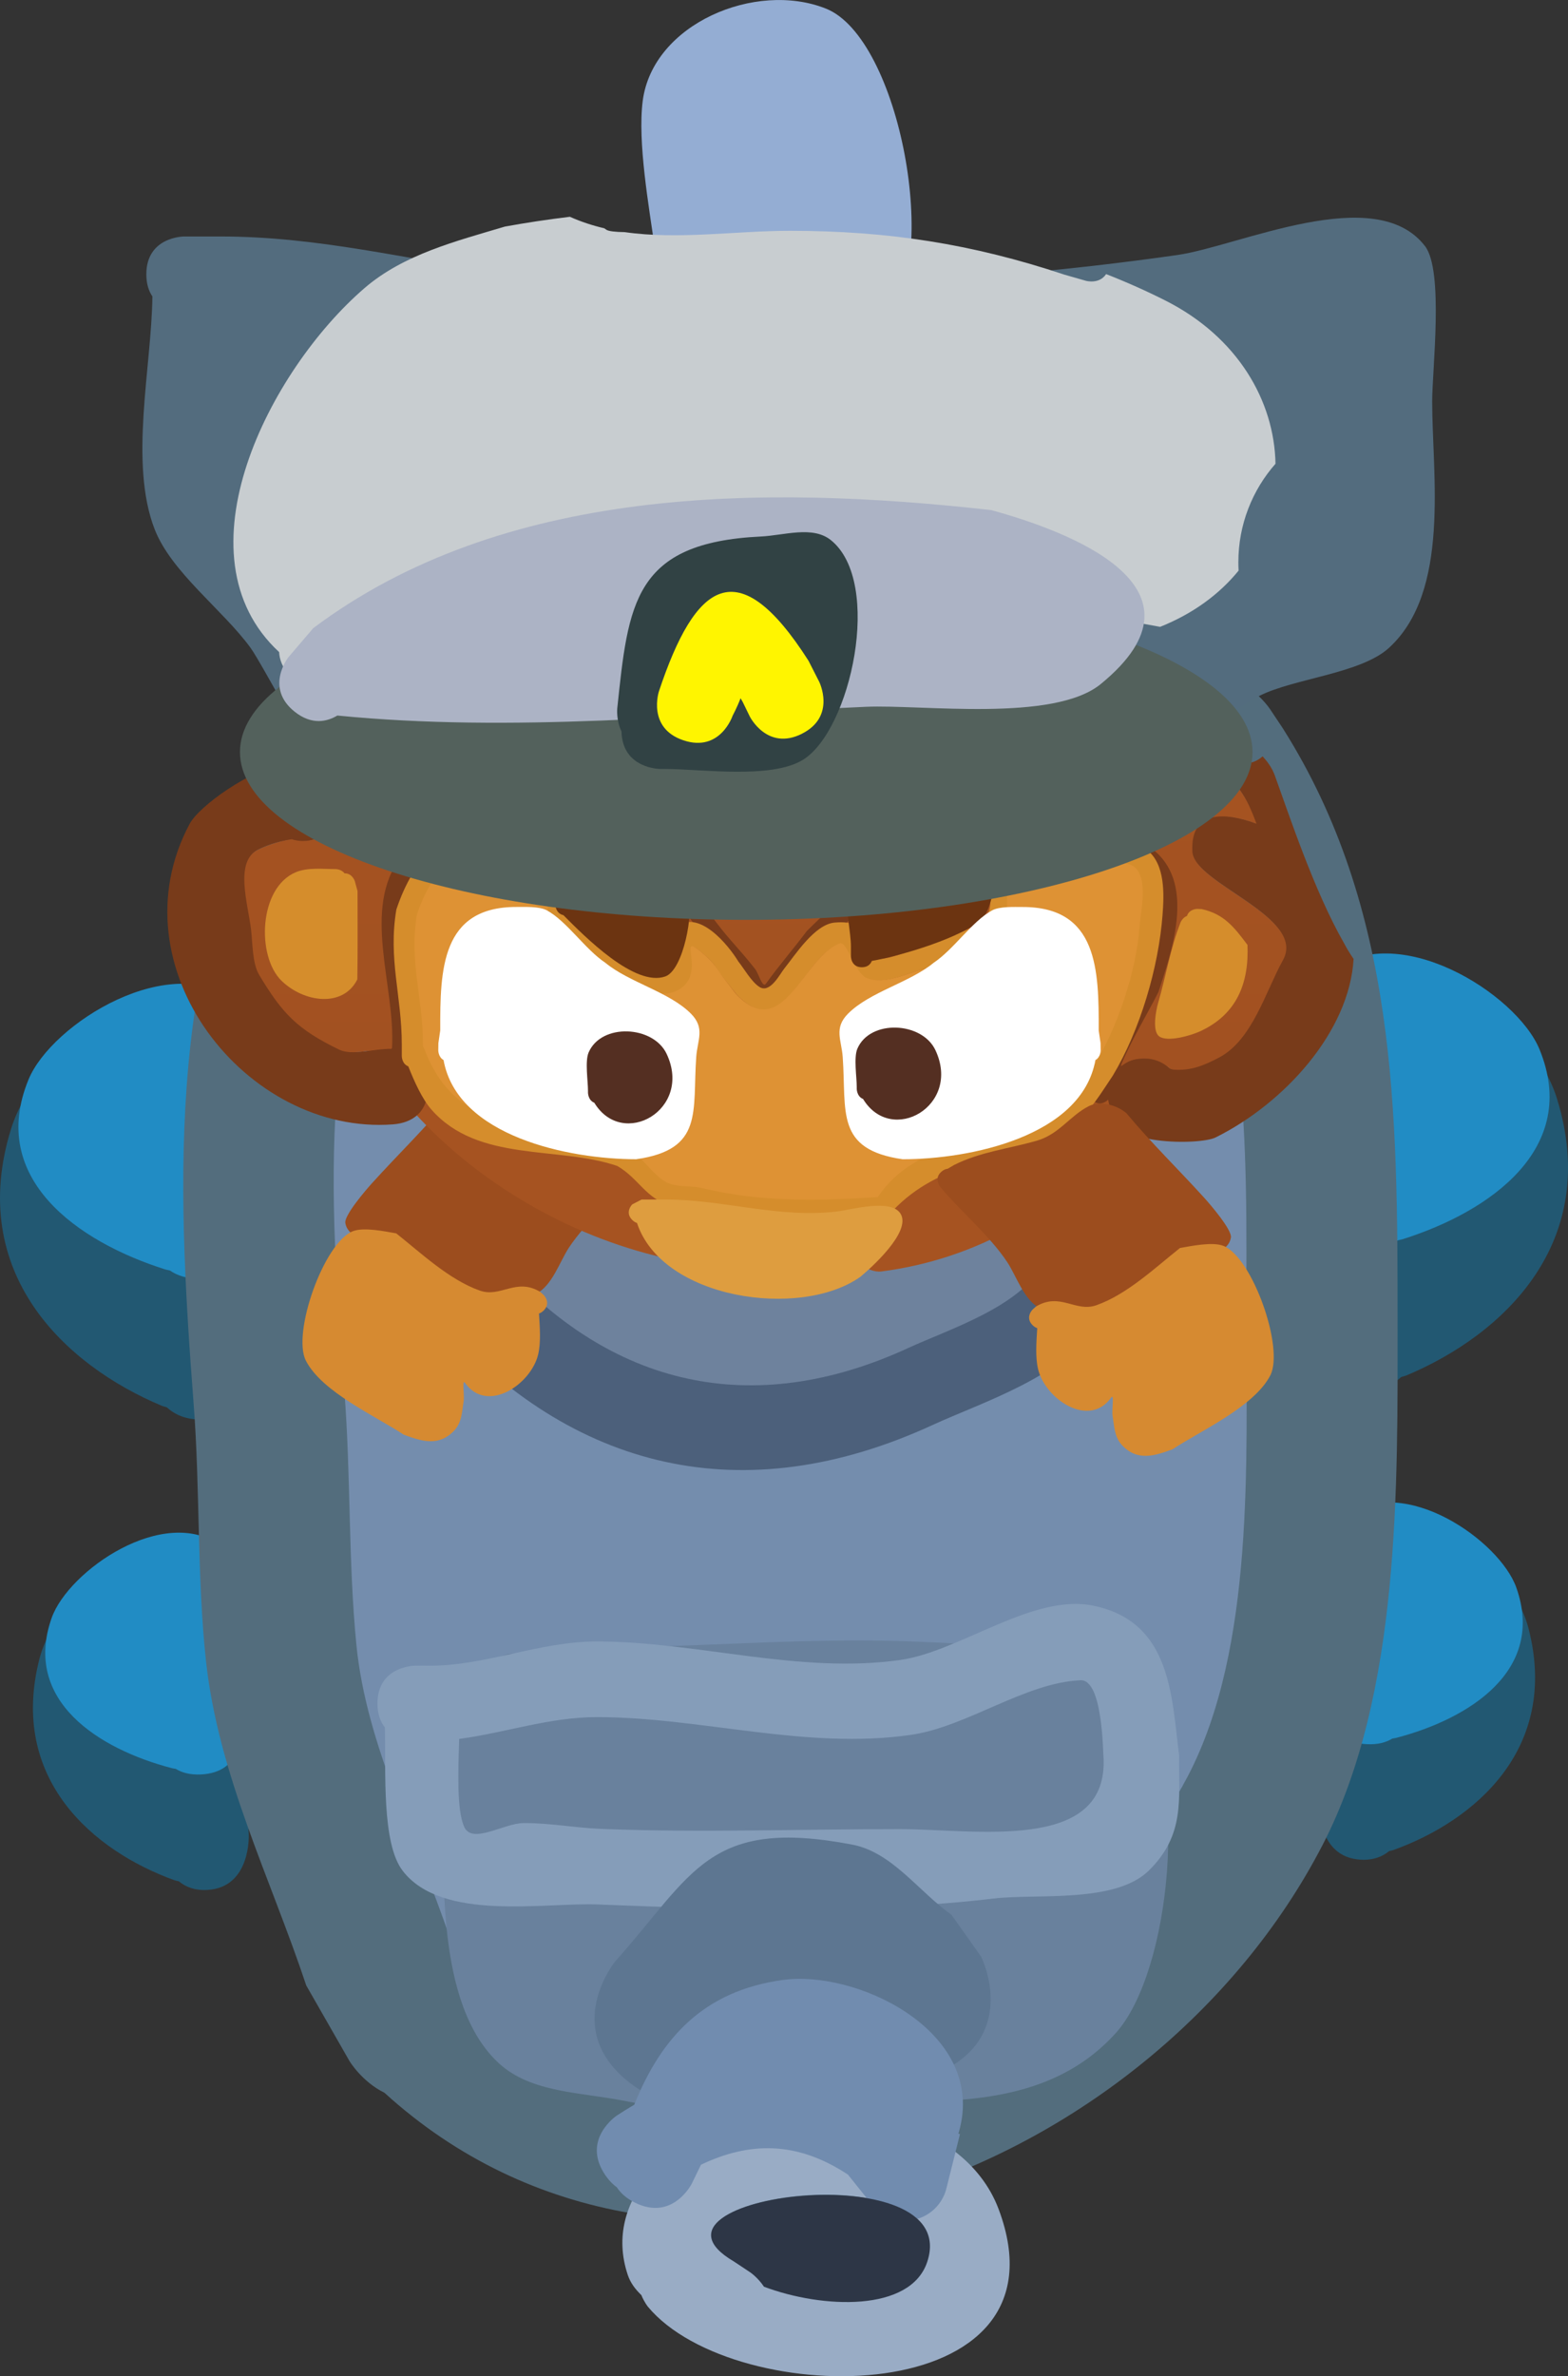
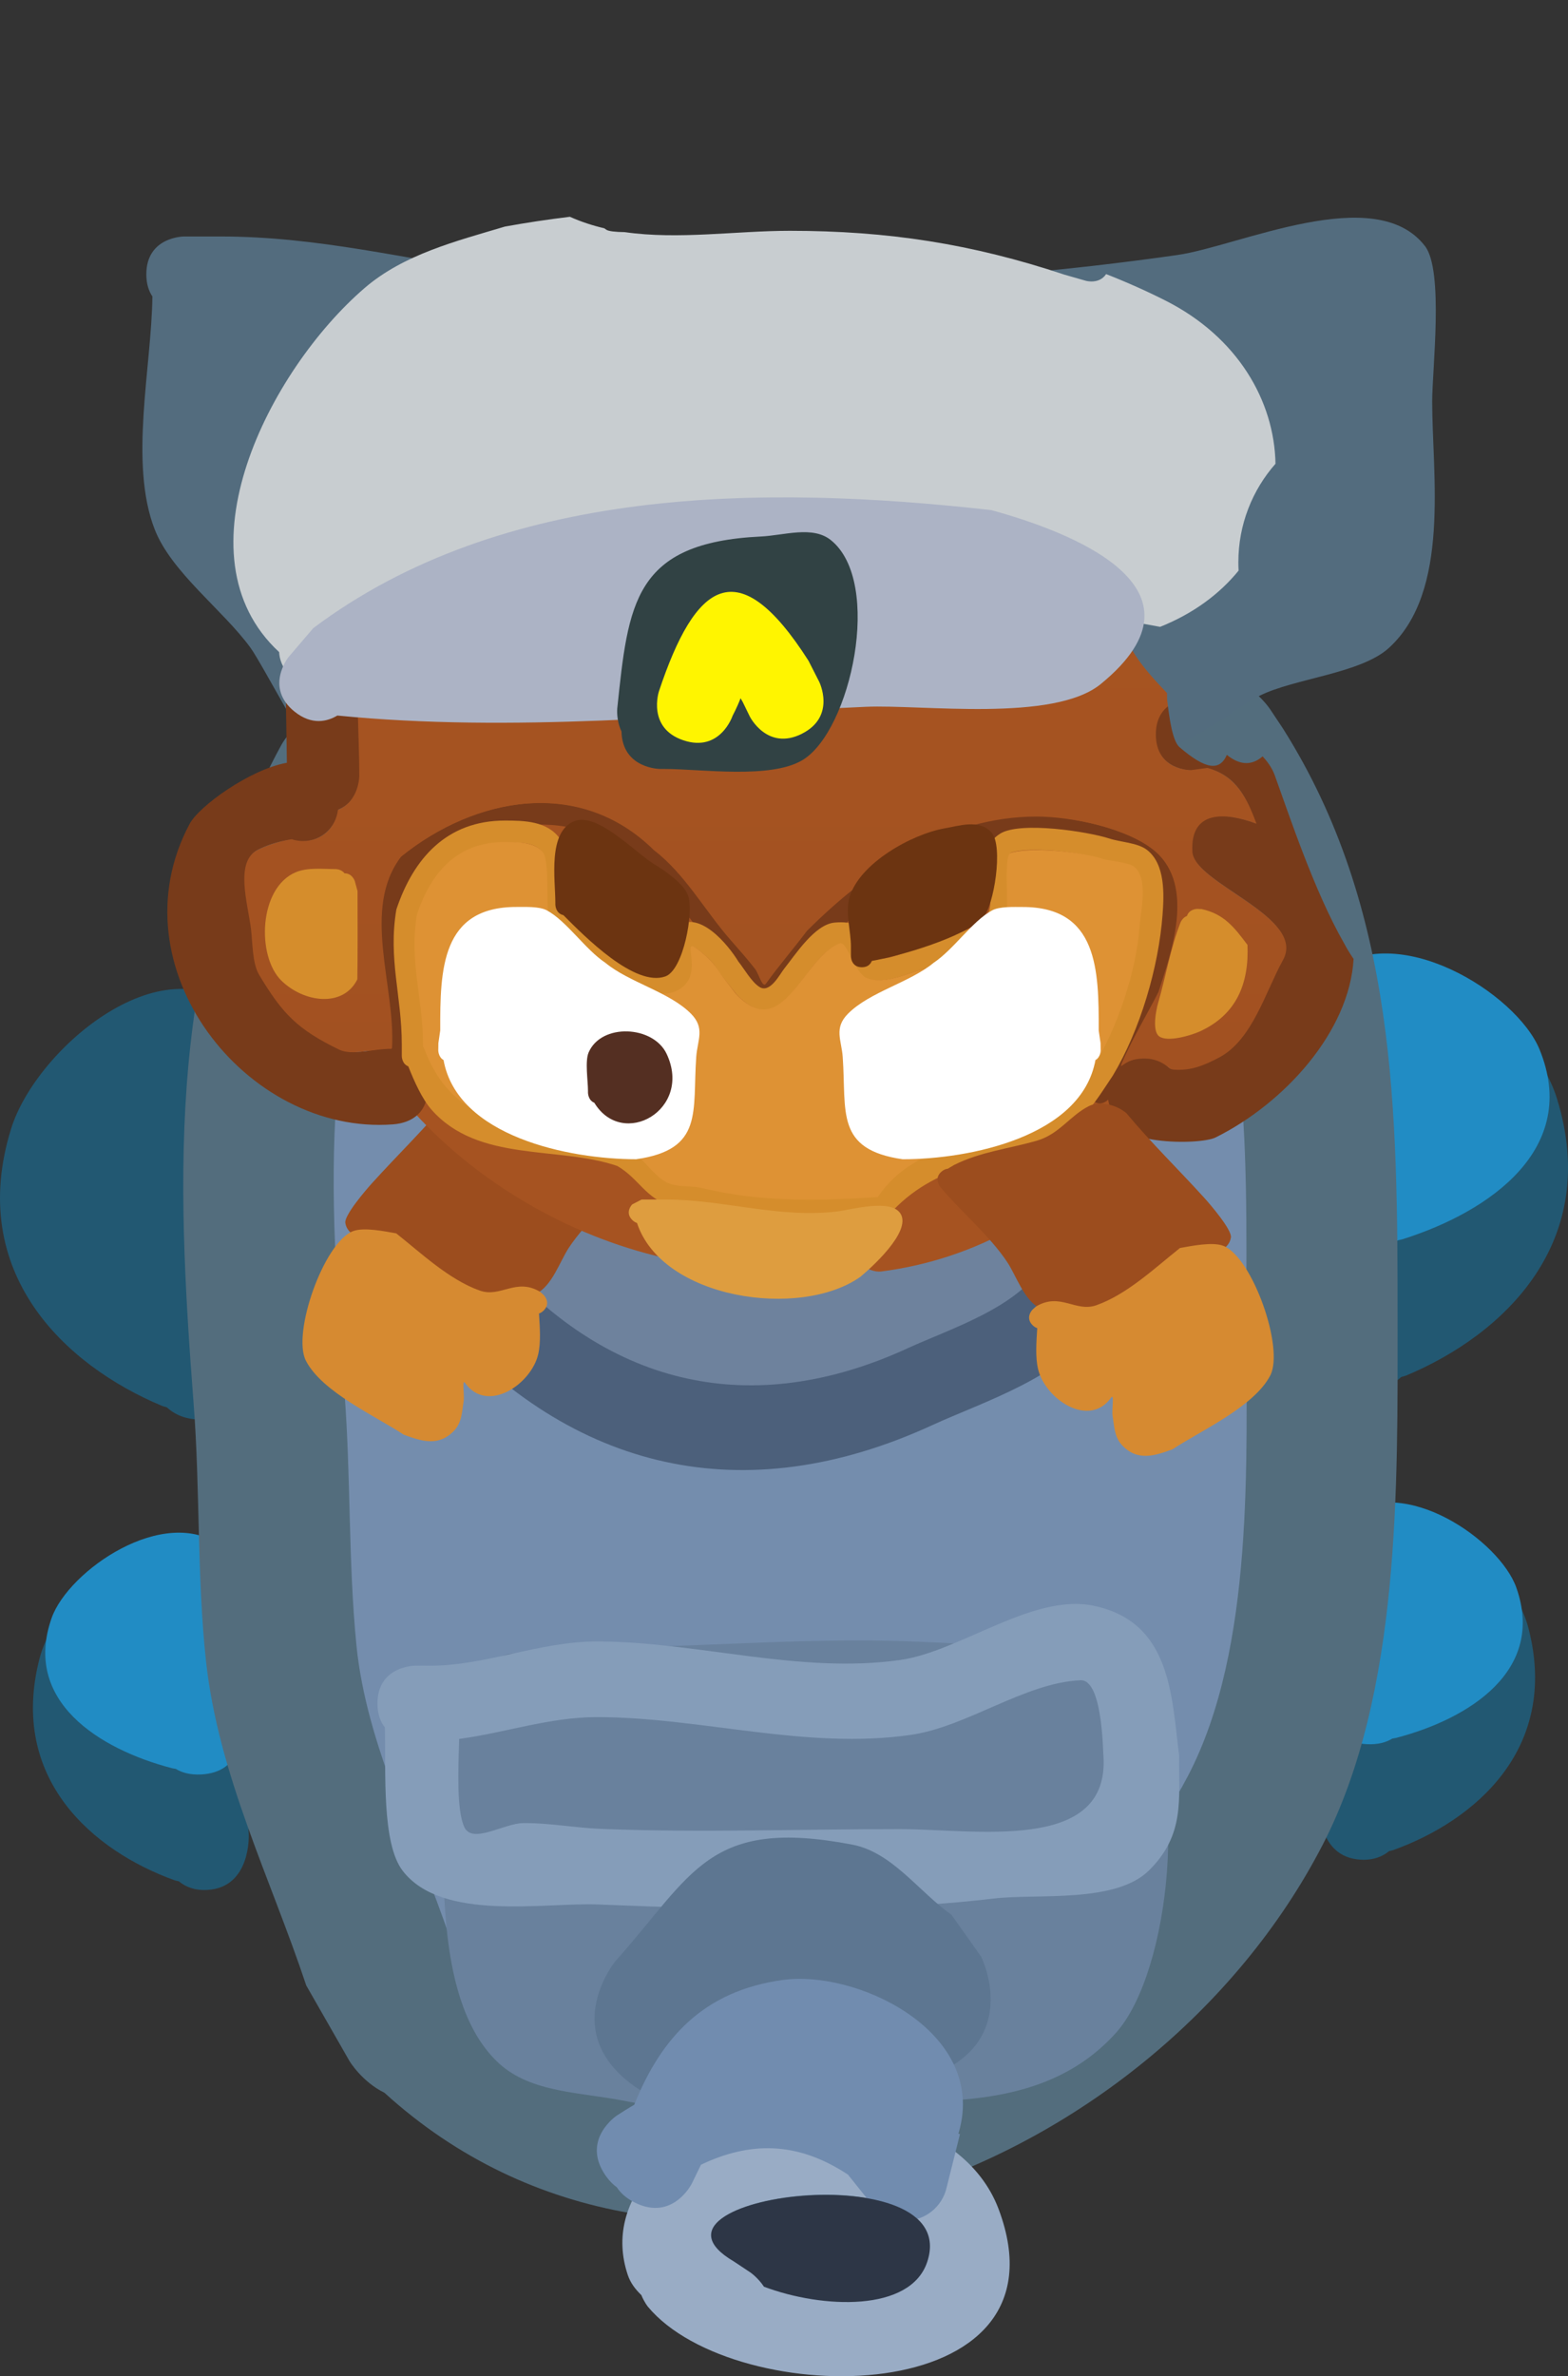
<svg xmlns="http://www.w3.org/2000/svg" version="1.1" width="81.61" height="123.634" viewBox="0,0,81.61,123.634">
  <rect x="0" y="0" width="81.61" height="123.634" fill="#333333" stroke="none" />
  <defs>
    <linearGradient x1="241.657" y1="118.215" x2="241.657" y2="173.848" gradientUnits="userSpaceOnUse" id="color-1">
      <stop offset="0" stop-color="#ad5821" />
      <stop offset="1" stop-color="#a25121" />
    </linearGradient>
  </defs>
  <g transform="translate(-199.195,-118.183)">
    <g data-paper-data="{&quot;isPaintingLayer&quot;:true}" fill-rule="nonzero" stroke="none" stroke-linecap="butt" stroke-linejoin="miter" stroke-miterlimit="10" stroke-dasharray="" stroke-dashoffset="0" style="mix-blend-mode: normal">
      <path d="M208.281,216.013c-4.228,-1.524 -8.635,-5.261 -7.035,-11.513c0.908,-3.545 6.342,-8.546 9.674,-5.291c1.088,1.063 0.552,3.286 0.742,4.944c0.329,2.881 0.299,5.898 0.446,8.797l0.034,0.668c0,0 0.14,2.783 -2.173,2.899c-0.64,0.032 -1.114,-0.157 -1.465,-0.449c-0.139,-0.027 -0.222,-0.056 -0.222,-0.056z" data-paper-data="{&quot;index&quot;:null}" fill="#225872" stroke-width="0.5" />
      <path d="M208.139,210.18c-3.819,-0.998 -7.777,-3.512 -6.254,-7.819c0.863,-2.442 5.851,-5.934 8.838,-3.738c0.975,0.717 0.464,2.248 0.618,3.383c0.267,1.973 0.206,4.043 0.306,6.03l0.023,0.458c0,0 0.096,1.907 -2.005,2.013c-0.581,0.029 -1.009,-0.096 -1.324,-0.291c-0.126,-0.017 -0.201,-0.036 -0.201,-0.036z" data-paper-data="{&quot;index&quot;:null}" fill="#218cc4" stroke-width="0.5" />
      <path d="M207.61,191.323c-5.041,-2.109 -10.164,-6.918 -7.837,-14.412c1.319,-4.25 8.225,-9.99 12.072,-5.832c1.256,1.357 0.469,4.024 0.598,6.049c0.224,3.519 0.002,7.18 0.002,10.711v0.813c0,0 0,3.388 -2.817,3.388c-0.78,0 -1.343,-0.259 -1.751,-0.635c-0.167,-0.041 -0.266,-0.081 -0.266,-0.081z" data-paper-data="{&quot;index&quot;:null}" fill="#225872" stroke-width="0.5" />
-       <path d="M207.795,184.231c-4.577,-1.446 -9.229,-4.742 -7.116,-9.879c1.198,-2.913 7.468,-6.847 10.961,-3.998c1.14,0.93 0.426,2.758 0.543,4.146c0.203,2.412 0.002,4.922 0.002,7.342v0.557c0,0 0,2.322 -2.558,2.322c-0.708,0 -1.22,-0.178 -1.59,-0.435c-0.152,-0.028 -0.242,-0.056 -0.242,-0.056z" data-paper-data="{&quot;index&quot;:null}" fill="#218cc4" stroke-width="0.5" />
      <path d="M271.497,214.494c-0.35,0.291 -0.824,0.481 -1.465,0.449c-2.314,-0.117 -2.173,-2.899 -2.173,-2.899l0.034,-0.668c0.146,-2.9 0.116,-5.916 0.446,-8.797c0.19,-1.658 -0.346,-3.881 0.742,-4.944c3.332,-3.255 8.766,1.746 9.674,5.291c1.6,6.252 -2.807,9.989 -7.035,11.513c0,0 -0.083,0.029 -0.222,0.056z" fill="#225872" stroke-width="0.5" />
      <path d="M271.66,208.641c-0.315,0.196 -0.743,0.321 -1.324,0.291c-2.101,-0.106 -2.005,-2.013 -2.005,-2.013l0.023,-0.458c0.1,-1.988 0.039,-4.057 0.306,-6.03c0.153,-1.135 -0.358,-2.666 0.618,-3.383c2.987,-2.196 7.974,1.296 8.838,3.738c1.522,4.307 -2.435,6.821 -6.254,7.819c0,0 -0.075,0.019 -0.201,0.036z" fill="#218cc4" stroke-width="0.5" />
      <path d="M272.124,189.83c-0.408,0.375 -0.972,0.635 -1.751,0.635c-2.817,0 -2.817,-3.388 -2.817,-3.388v-0.813c0,-3.53 -0.221,-7.191 0.002,-10.711c0.129,-2.025 -0.658,-4.692 0.598,-6.049c3.847,-4.157 10.753,1.583 12.072,5.832c2.327,7.494 -2.797,12.303 -7.837,14.412c0,0 -0.099,0.04 -0.266,0.081z" fill="#225872" stroke-width="0.5" />
      <path d="M271.963,182.712c-0.37,0.257 -0.882,0.435 -1.59,0.435c-2.558,0 -2.558,-2.322 -2.558,-2.322v-0.557c0,-2.42 -0.201,-4.929 0.002,-7.342c0.117,-1.388 -0.598,-3.216 0.543,-4.146c3.493,-2.85 9.763,1.085 10.961,3.998c2.113,5.137 -2.539,8.433 -7.116,9.879c0,0 -0.09,0.027 -0.242,0.056z" fill="#218cc4" stroke-width="0.5" />
      <path d="M211.965,174.599c-0.182,-0.65 -0.182,-1.157 -0.182,-1.157l0.01,-2.8c0.989,-12.348 8.365,-17.338 20.041,-19.046c8.504,-1.302 21.079,-3.363 28.087,2.854c6.781,6.016 4.617,14.628 5.682,22.568c2.158,16.078 2.956,33.657 -10.855,44.738c-4.835,2.631 -8.976,4.285 -14.633,4.12c-6.197,-0.181 -13.696,-1.558 -18.467,-5.679c-5.022,-4.337 -5.965,-10.708 -7.536,-16.796c-2.391,-9.27 -2.743,-19.201 -2.148,-28.801z" fill="#748dad" stroke-width="0.5" />
      <path d="M217.383,225.416l-2.249,-3.93c-1.854,-5.573 -4.58,-10.968 -5.219,-16.892c-0.473,-4.387 -0.301,-8.937 -0.64,-13.342c-0.923,-11.998 -1.346,-23.441 4.563,-34.309c0,0 1.885,-3.456 5.341,-1.571c3.456,1.885 1.571,5.341 1.571,5.341c-5.146,9.402 -4.424,19.553 -3.625,29.938c0.334,4.339 0.194,8.788 0.619,13.113c0.519,5.278 3.202,10.272 4.859,15.232l0.662,1.025c0.068,0.066 0.104,0.106 0.104,0.106c10.935,12.641 31.072,3.089 37.663,-9.557c3.469,-6.656 3.03,-16.424 3.03,-23.712c0.005,-9.185 0.352,-18.614 -4.738,-26.546l-0.584,-0.875c0,0 -2.184,-3.276 1.092,-5.459c3.276,-2.184 5.459,1.092 5.459,1.092l0.676,1.015c5.943,9.406 5.963,19.928 5.969,30.773c0,8.62 0.166,19.44 -3.899,27.308c-8.943,17.309 -33.614,26.754 -48.835,12.901c-1.172,-0.572 -1.819,-1.651 -1.819,-1.651z" fill="#536d7d" stroke-width="0.5" />
      <path d="M222.319,211.077c-0.187,-0.239 -0.363,-0.518 -0.524,-0.841c-1.761,-3.521 1.761,-5.282 1.761,-5.282l2.088,-0.719c1.415,-0.108 2.83,-0.216 4.245,-0.324c5.644,-0.004 11.356,-0.556 16.983,-0.315c3.529,0.151 8.863,0.276 11.429,3.354c2.848,3.418 1.851,13.825 -1.036,17.017c-4.085,4.516 -10.494,3.386 -15.755,3.56c-3.856,0.128 -5.954,0.736 -9.818,-0.037c-2.222,-0.444 -4.841,-0.412 -6.515,-1.94c-3.355,-3.064 -2.911,-10.115 -2.857,-14.474z" fill="#69819d" stroke-width="0.5" />
      <path d="M207.125,133.603c-0.188,-0.278 -0.314,-0.65 -0.314,-1.148c0,-1.968 1.968,-1.968 1.968,-1.968h1.89c5.113,0 9.7,1.196 14.708,1.902c11.959,0.994 23.194,0.761 35.089,-0.937c3.222,-0.46 10.313,-3.829 12.898,-0.462c0.984,1.282 0.372,6.429 0.372,8.08c0,3.823 0.962,9.89 -2.253,12.825c-1.461,1.333 -4.945,1.591 -6.717,2.482c-1.309,0.659 -3.573,2.582 -5.141,2.718c-3.262,0.283 -7.234,-2.46 -10.465,-2.845c-5.147,-0.613 -10.385,-0.165 -15.516,-0.929c-3.981,0.524 -7.515,1.388 -11.164,2.985c-0.982,0.43 -5.6,2.137 -6.317,1.881c-0.612,-0.219 -3.29,-5.419 -3.932,-6.303c-1.421,-1.956 -4.113,-3.918 -4.986,-6.161c-1.342,-3.446 -0.157,-8.479 -0.118,-12.12z" fill="#536c7e" stroke-width="0.5" />
-       <path d="M235.305,134.738c-0.023,0.001 -0.047,0.001 -0.071,0.001c-1.968,0 -1.968,-1.968 -1.968,-1.968l0.02,-1.611c-0.309,-2.195 -0.917,-5.579 -0.639,-7.729c0.519,-4.008 5.876,-6.261 9.538,-4.799c3.853,1.538 6.017,13.233 3.116,16.292c-1.061,1.118 -6.94,0.446 -8.492,0.446c0,0 -0.922,0 -1.504,-0.631z" fill="#94add3" stroke-width="0.5" />
      <path d="M222.028,182.661c0.933,-1.186 2.487,-3.193 3.644,-3.488c2.281,-0.582 5.357,2.08 7.24,2.953c3.07,1.425 7.324,2.407 10.653,2.667c3.314,0.258 6.016,-2.325 8.389,-4.173c1.327,-0.166 2.895,-1.278 3.981,-0.498c1.212,0.87 0.912,5.76 0.243,6.982c-1.449,2.645 -5.902,4.05 -8.44,5.219c-9.826,4.526 -18.761,2.405 -25.715,-5.473c-0.44,-0.054 -0.915,-0.287 -1.317,-0.889c-0.836,-1.254 -0.072,-2.188 0.333,-2.557c0.104,-0.131 0.233,-0.26 0.391,-0.387c0.205,-0.164 0.405,-0.279 0.598,-0.355z" fill="#4c607b" stroke-width="0.5" />
      <path d="M225.199,180.329c0.771,-0.981 2.057,-2.641 3.014,-2.885c1.887,-0.482 4.431,1.72 5.988,2.443c2.539,1.178 6.057,1.991 8.811,2.206c2.741,0.213 4.976,-1.923 6.938,-3.452c1.098,-0.137 2.394,-1.057 3.293,-0.412c1.002,0.72 0.755,4.764 0.201,5.775c-1.198,2.188 -4.882,3.35 -6.98,4.316c-8.127,3.743 -15.517,1.989 -21.269,-4.527c-0.364,-0.045 -0.757,-0.238 -1.089,-0.736c-0.692,-1.037 -0.059,-1.81 0.275,-2.115c0.086,-0.108 0.192,-0.215 0.323,-0.32c0.17,-0.136 0.335,-0.231 0.494,-0.294z" fill="#6e829d" stroke-width="0.5" />
      <path d="M223.093,208.66c-0.049,1.667 -0.132,3.667 0.257,4.564c0.412,0.948 2.061,-0.181 3.094,-0.187c1.349,-0.009 2.689,0.25 4.037,0.303c5.174,0.205 10.368,0.011 15.523,0.011c3.922,0 10.737,1.226 10.633,-3.578c-0.039,-0.313 -0.024,-4.218 -1.206,-4.167c-2.903,0.127 -5.896,2.421 -8.839,2.844c-5.468,0.786 -10.932,-0.926 -16.335,-0.926c-2.465,0 -4.763,0.816 -7.164,1.135zM219.227,208.062c-0.227,-0.287 -0.386,-0.687 -0.386,-1.246c0,-1.968 1.968,-1.968 1.968,-1.968h0.237c0.107,-0.007 0.209,-0.006 0.306,0h0.087c2.979,0.04 5.788,-1.26 8.818,-1.26c5.212,0 10.527,1.709 15.789,0.964c3.113,-0.441 6.907,-3.478 10.057,-2.825c4.035,0.837 4.066,4.646 4.463,7.801c-0.03,2.256 0.322,4.109 -1.577,5.98c-1.745,1.719 -5.838,1.193 -8.031,1.451c-6.671,0.786 -13.925,0.583 -20.634,0.314c-2.817,-0.113 -8.118,0.906 -10.167,-1.748c-1.105,-1.43 -0.875,-5.146 -0.93,-7.463z" fill="#859db9" stroke-width="0.5" />
      <g stroke-width="0.5">
        <path d="M248.285,225.92c-3.953,1.977 -5.93,-1.977 -5.93,-1.977l0.839,0.768c-2.862,-3.003 -2.781,-2.317 -5.133,1.115c0,0 -2.799,3.421 -6.22,0.622c-3.421,-2.799 -0.622,-6.22 -0.622,-6.22c4.053,-4.529 4.82,-7.51 12.341,-6.068c2.068,0.396 3.438,2.432 5.156,3.648l1.546,2.182c0,0 1.977,3.953 -1.977,5.93z" fill="#5d7691" />
        <path d="M239.03,237.11c3.044,1.144 7.462,1.369 8.335,-1.249c1.906,-5.713 -15.723,-3.448 -9.896,-0.034l0.872,0.566c0,0 0.388,0.259 0.689,0.716zM232.575,237.596c-0.312,-0.299 -0.567,-0.635 -0.705,-1.045c-1.346,-4.003 2.386,-7.168 5.647,-8.207c4.357,-1.388 11.799,-0.144 13.649,4.768c3.984,10.579 -13.722,10.536 -18.252,5.087c0,0 -0.189,-0.236 -0.339,-0.603z" fill="#99acc5" />
        <path d="M232.237,232.783c-0.452,-0.226 -0.749,-0.503 -0.938,-0.797c-0.215,-0.155 -0.425,-0.369 -0.62,-0.661c-1.226,-1.839 0.613,-3.065 0.613,-3.065c0.307,-0.201 0.612,-0.392 0.915,-0.57c1.399,-3.485 3.614,-5.925 7.736,-6.491c3.757,-0.515 10.198,2.505 9.281,7.401c-0.038,0.204 -0.088,0.403 -0.147,0.6l0.082,0.021l-0.696,2.784c-0.223,0.984 -1.103,1.719 -2.155,1.719c-0.706,0 -1.334,-0.331 -1.738,-0.845l-1.241,-1.551c-2.673,-1.765 -5.14,-1.709 -7.65,-0.515l-0.477,0.982c0,0 -0.988,1.977 -2.965,0.988z" fill="#718caf" />
        <path d="M238.258,236.423l-0.876,-0.582c-5.827,-3.414 11.977,-5.681 10.071,0.032c-0.874,2.618 -5.452,2.432 -8.496,1.287c-0.301,-0.458 -0.699,-0.737 -0.699,-0.737z" data-paper-data="{&quot;noHover&quot;:false,&quot;origItem&quot;:[&quot;Path&quot;,{&quot;applyMatrix&quot;:true,&quot;segments&quot;:[[[265.67705,451.57169],[-0.34016,-0.51785],[3.44325,1.29462]],[[275.10628,450.15918],[-0.98819,2.96157],[2.15646,-6.46286]],[[263.91184,450.12091],[-6.59199,-3.86214],[0,0]],[264.89813,450.76133]],&quot;closed&quot;:true}]}" fill="#2d3646" />
      </g>
      <g>
        <path d="M231.909,178.234c0.097,0.009 0.203,0.05 0.314,0.143c0.438,0.365 0.073,0.803 0.073,0.803c-1.079,1.294 -2.568,2.524 -3.492,3.92c-0.472,0.713 -0.872,1.988 -1.708,2.397c-0.493,0.241 -1.096,0.04 -1.644,0.067c-1.403,0.068 -2.017,1.163 -2.837,-0.707c-0.788,-0.436 -1.603,0.101 -2.373,-0.607c-0.396,-0.364 -0.355,-1.088 -0.948,-1.283c-0.597,-0.197 -1.984,-0.258 -2.126,-1.157c-0.063,-0.398 1.089,-1.735 1.379,-2.055c1.342,-1.482 2.78,-2.877 4.061,-4.414c0.508,-0.43 1.372,-0.662 1.965,-0.36c0.977,0.498 1.529,1.453 2.686,1.789c1.488,0.432 2.92,0.569 4.324,1.271l0.325,0.194z" data-paper-data="{&quot;index&quot;:null}" fill="#9c4d1e" stroke-width="0.5" />
        <path d="M227.248,186.526c0.043,0.72 0.106,1.504 -0.044,2.131c-0.371,1.558 -2.646,3.095 -3.798,1.487c-0.185,-0.258 -0.027,0.637 -0.08,0.95c-0.089,0.525 -0.085,1.089 -0.49,1.519c-0.805,0.857 -1.706,0.556 -2.627,0.216c-1.474,-0.972 -4.252,-2.216 -5.092,-3.846c-0.736,-1.427 0.934,-6.146 2.441,-6.739c0.576,-0.227 1.683,0.013 2.259,0.11c1.305,1.035 2.754,2.414 4.353,2.979c1.092,0.385 1.883,-0.694 3.148,0.07l0.175,0.159c0,0 0.403,0.403 0,0.806c-0.083,0.083 -0.166,0.132 -0.246,0.157z" data-paper-data="{&quot;index&quot;:null}" fill="#d68a31" stroke-width="0.5" />
        <path d="M261.734,166.591c0,7.54 -6.587,16.444 -16.655,17.744c-1.461,0.189 -3.289,-3.01 -4.872,-3.01c-1.512,0 -2.505,2.908 -3.962,2.735c-10.587,-1.251 -19.763,-9.88 -19.763,-17.47c0,-8.634 10.13,-15.633 22.626,-15.633c12.496,0 22.626,6.999 22.626,15.633z" fill="#a65321" stroke-width="0" />
        <path d="M256.051,175.416c-0.403,-0.403 0,-0.806 0,-0.806l-0.013,0.056c0.406,-1.673 1.636,-3.714 2.42,-5.276c0.482,-1.412 1.809,-4.679 0.162,-6.015c-1.232,-0.999 -3.9,-1.593 -5.501,-1.593c-4.33,0 -8.079,2.563 -11.071,5.554c-0.468,0.624 -1.788,2.747 -2.476,3.012c-1.247,0.48 -1.821,-0.871 -2.431,-1.656c-1.357,-1.747 -2.863,-4.13 -4.638,-5.439c-3.357,-3.397 -8.185,-2.413 -11.639,0.311c-1.737,2.36 -0.102,6.607 -0.224,9.599c1.284,1.33 1.057,3.366 -0.99,3.521c-7.626,0.578 -14.563,-8.176 -10.588,-15.63c0.501,-0.939 3.158,-2.844 5.064,-3.184c-0.045,-4.673 -0.475,-10.428 2.125,-14.473c1.459,-2.271 3.586,-3.08 5.755,-4.421c3.133,-1.937 5.619,-4.573 8.898,-6.026c0.576,0.26 1.168,0.453 1.771,0.595c0.034,0.025 0.069,0.049 0.105,0.073c0.115,0.077 0.449,0.114 0.936,0.122c0.652,0.093 1.314,0.139 1.981,0.153c0.006,0.07 0.009,0.142 0.009,0.217c0,1.9 -1.9,1.9 -1.9,1.9l-0.038,-0.057c-2.685,0.638 -4.126,2.308 -6.35,3.867c-2.335,1.638 -6.423,3.157 -7.957,5.606c-2.235,3.569 -1.534,9.126 -1.534,13.107c0,0 0,1.327 -1.109,1.763c-0.116,0.938 -0.916,1.665 -1.885,1.665c-0.206,0 -0.404,-0.033 -0.59,-0.093c-0.458,0.073 -0.991,0.173 -1.669,0.497c-1.249,0.598 -0.556,2.763 -0.385,4.137c0.086,0.688 0.059,1.772 0.42,2.376c1.203,2.007 1.972,2.827 4.153,3.885c0.735,0.356 1.818,-0.03 2.708,-0.01c0.195,-3.24 -1.619,-7.232 0.473,-9.982v0c3.881,-3.139 9.38,-4.163 13.204,-0.379c1.595,1.213 2.652,3.157 3.968,4.658c0.442,0.505 0.871,0.987 1.285,1.52c0.193,0.248 0.377,1.015 0.56,0.759c0.68,-0.949 1.424,-1.805 2.125,-2.739c3.229,-3.229 7.252,-5.947 11.932,-5.947c1.784,0 4.847,0.648 6.23,1.857c2.096,1.833 0.804,5.344 0.162,7.327c-0.538,1.079 -1.427,2.532 -1.966,3.838c0.329,-0.272 0.75,-0.435 1.21,-0.435c0.239,0 0.467,0.044 0.677,0.124c0.236,0.09 0.449,0.226 0.629,0.396c0.064,0.03 0.124,0.05 0.177,0.055c0.896,0.077 1.6,-0.215 2.377,-0.623c1.739,-0.913 2.41,-3.415 3.325,-5.067c1.245,-2.247 -4.622,-3.971 -4.714,-5.638c-0.122,-2.187 1.713,-2.059 3.334,-1.456c-0.477,-1.269 -0.951,-2.443 -2.493,-2.863l-0.846,0.114c0,0 -1.9,0 -1.9,-1.9c0,-0.753 0.299,-1.208 0.659,-1.482c0.085,0.669 0.245,1.857 0.607,2.168c1.35,1.158 2.086,1.266 2.464,0.401c0.571,0.46 1.212,0.641 1.863,0.077c0.239,0.268 0.478,0.565 0.637,1.003c0.752,2.077 2.048,6.01 3.596,8.712c0.15,0.286 0.317,0.561 0.501,0.824c-0.217,3.776 -3.591,7.506 -7.184,9.29c-0.829,0.411 -5.547,0.433 -5.42,-1.41c-0.085,-0.175 -0.143,-0.364 -0.171,-0.564l-0.016,0.024c0,0 -0.403,0.403 -0.806,0z" fill="#783b1a" stroke-width="0.5" />
        <path d="M260.62,143.16c0.434,0.622 0.702,1.343 1.007,2.041c-1.168,0.569 -2.326,1.297 -3.115,2.227c-0.309,-0.716 -0.569,-1.47 -1.012,-2.1c-2.631,-3.741 -6.372,-6.404 -10.316,-8.555c0,0 -1.668,-0.91 -0.758,-2.577c0.066,-0.121 0.136,-0.229 0.21,-0.325c1.422,0.134 2.812,0.336 4.203,0.615c3.761,2.252 7.24,5.03 9.78,8.673z" fill="#783b1a" stroke-width="0.5" />
        <path d="M219.596,172.723c-0.89,-0.019 -2.023,0.424 -2.758,0.068c-2.181,-1.058 -2.954,-1.882 -4.157,-3.889c-0.362,-0.604 -0.336,-1.69 -0.422,-2.378c-0.172,-1.374 -0.867,-3.542 0.383,-4.14c0.678,-0.324 1.276,-0.462 1.735,-0.535c0.186,0.061 0.384,0.093 0.589,0.093c0.97,0 1.704,-0.688 1.82,-1.626c1.109,-0.436 1.109,-1.764 1.109,-1.764c0,-3.982 -0.706,-9.557 1.529,-13.126c1.534,-2.45 5.625,-3.983 7.96,-5.621c2.223,-1.559 3.676,-3.244 6.361,-3.882l0.038,0.057c0,0 1.906,-0.004 1.906,-1.904c0,-0.063 -0.002,-0.125 -0.006,-0.184c2.149,0.049 4.354,-0.221 6.447,-0.221c1.555,0 3.042,0.064 4.496,0.2c-0.064,0.087 -0.126,0.183 -0.184,0.29c-0.91,1.668 0.763,2.58 0.763,2.58c3.943,2.151 7.704,4.845 10.334,8.586c0.436,0.621 0.695,1.364 0.998,2.073c-0.619,0.72 -1.019,1.562 -1.032,2.548c-0.022,1.66 1.266,3.073 2.428,4.295c0.004,0.111 0.006,0.221 0.006,0.331c0.013,0.088 0.028,0.212 0.046,0.357c-0.348,0.277 -0.631,0.728 -0.631,1.461c0,1.9 1.835,1.86 1.835,1.86l0.846,-0.114c1.542,0.419 2.08,1.634 2.558,2.903c-1.622,-0.603 -3.459,-0.728 -3.337,1.459c0.093,1.667 5.958,3.392 4.713,5.639c-0.915,1.652 -1.591,4.158 -3.33,5.071c-0.776,0.408 -1.482,0.702 -2.379,0.624c-0.053,-0.005 -0.113,-0.024 -0.177,-0.055c-0.18,-0.17 -0.393,-0.306 -0.629,-0.396c-0.21,-0.08 -0.439,-0.124 -0.678,-0.124c-0.46,0 -0.921,0.098 -1.249,0.37c0.539,-1.306 1.425,-2.757 1.963,-3.836c0.642,-1.983 1.929,-5.49 -0.167,-7.323c-1.383,-1.209 -4.395,-1.801 -6.179,-1.801c-4.68,0 -8.727,2.726 -11.956,5.955c-0.7,0.934 -1.448,1.79 -2.128,2.739c-0.183,0.256 -0.368,-0.511 -0.561,-0.76c-0.414,-0.533 -0.846,-1.016 -1.288,-1.52c-1.316,-1.501 -2.382,-3.448 -3.977,-4.661c-3.824,-3.784 -9.276,-2.818 -13.157,0.322c-2.093,2.75 -0.284,6.736 -0.479,9.976z" data-paper-data="{&quot;noHover&quot;:false,&quot;origItem&quot;:[&quot;Path&quot;,{&quot;applyMatrix&quot;:true,&quot;segments&quot;:[[[423.00339,366.14129],[-5.50843,7.23824],[10.21464,-8.26371]],[[457.76013,365.14382],[-10.06501,-9.95965],[4.19761,3.19422]],[[468.20396,377.40414],[-3.46313,-3.95109],[1.16402,1.32804]],[[471.58681,381.40404],[-1.09107,-1.403],[0.50819,0.65347]],[[473.06042,383.40302],[-0.4821,0.67294],[1.78956,-2.49798]],[[478.65303,376.19315],[-1.84355,2.45807],[8.49956,-8.49956]],[[510.06107,360.53853],[-12.31842,0],[4.69575,0]],[[526.46048,365.42656],[-3.6403,-3.1832],[5.5174,4.8246]],[[526.88706,384.71319],[1.68911,-5.21925],[-1.41541,2.8393]],[[521.71079,394.81656],[1.41952,-3.43738],[0.86495,-0.7155]],[[524.89574,393.6711],[-1.21021,0],[0.62804,0]],[[526.67854,393.99829],[-0.55377,-0.2114],[0.6207,0.23695]],[[528.33422,395.04108],[-0.47361,-0.44877],[0.16955,0.07934]],[[528.80082,395.18484],[-0.13984,-0.01207],[2.35955,0.20359]],[[535.05677,393.54569],[-2.04343,1.07352],[4.57662,-2.40433]],[[543.80891,380.20924],[-2.40881,4.34844],[3.27618,-5.91422]],[[531.40018,365.36876],[0.24372,4.38691],[-0.31984,-5.75721]],[[540.17724,361.53731],[-4.26889,-1.58739],[-1.25663,-3.34017]],[[533.61474,354.00228],[4.05796,1.10368],[0,0]],[531.3874,354.30332],[[526.3874,349.30332],[0,5],[0,-5]],[531.3874,344.30332],[[537.03216,344.60434],[0,0],[2.09436,0.86358]],[[543.31522,347.19508],[-1.7446,-1.44516],[4.35162,3.60472]],[[551.4145,361.85198],[-2.96584,-4.40914],[0.7219,1.0732]],[[557.90584,363.4911],[-0.25448,0.69552],[0.79368,-2.16914]],[[556.63098,356.68004],[0.18586,2.3023],[-1.42004,-5.60884]],[[548.28206,335.34928],[5.89244,3.00866],[-7.47862,-3.81856]],[[526.78182,329.89038],[6.92458,7.123],[-2.54708,-2.62006]],[[521.59678,320.23188],[2.10178,2.98914],[-6.92426,-9.84764]],[[494.44322,297.71324],[10.3801,5.66188],[0,0]],[[492.448,290.9295],[-2.39426,4.38948],[0.43166,-0.79138]],[[493.90014,289.16306],[-0.52396,0.40416],[0,-3.95372]],[[493.90014,277.33142],[0,3.2109],[0,0]],[[493.90026,277.3314],[0,0],[0,-2.17878]],[[493.54622,270.80464],[2.13722,0.42358],[-1.64742,0.06184]],[[488.69268,271.7551],[1.61772,0.31744],[-5.86822,-1.1515]],[[479.98758,254.18808],[1.57752,4.9606],[-0.55832,-1.75568]],[[478.00698,249.02822],[1.5642,0.97332],[-0.77708,-0.48356]],[[477.3423,251.69232],[0.27094,-0.87424],[-0.82132,2.6501]],[[474.68334,259.66234],[0.99546,-2.58918],[-1.63004,4.2397]],[[470.34578,272.33142],[1.42134,-4.21016],[0,0]],[470.47312,272.33142],[[470.47312,275.83014],[0,0],[0,1.38072]],[[467.97312,278.33014],[1.38072,0],[-1.25484,0]],[[465.50038,276.2006],[0.179,1.20504],[0,0]],[[465.12912,273.97306],[0,0],[-0.35582,-0.56774]],[[462.89848,270.66504],[0.09294,-0.09252],[-0.19398,0.19308]],[[463.03834,275.83014],[0,-0.06344],[0,3.6445]],[[463.03834,286.76366],[0,-3.6445],[0,0]],[[462.98448,287.23666],[0.05388,-0.27942],[0.71334,0.7404]],[[464.22632,290.69972],[0,-1.62558],[0,5]],[459.22632,295.69972],[[459.12698,295.55042],[0,0],[-7.06866,1.67992]],[[442.41332,305.72936],[5.85254,-4.10416],[-6.14722,4.31084]],[[421.4678,320.48682],[4.03806,-6.4487],[-5.88252,9.39426]],[[417.43092,354.98872],[0,-10.48102],[0,0]],[[414.51076,359.6289],[2.92016,-1.14669],[-0.30439,2.4699]],[[409.54856,364.01104],[2.55222,0],[-0.54178,0]],[[407.99655,363.76549],[0.48857,0.15938],[-1.20609,0.19207]],[[403.60455,365.0737],[1.78441,-0.85377],[-3.28849,1.57341]],[[402.59208,375.96327],[-0.45156,-3.61744],[0.22595,1.81008]],[[403.69885,382.21685],[-0.95273,-1.58976],[3.16648,5.28373]],[[414.63047,392.44302],[-5.74154,-2.78375],[1.93368,0.93753]],[[421.75731,392.41554],[-2.34176,-0.05026],[0.51441,-8.52874]]],&quot;closed&quot;:true}]}" fill="url(#color-1)" stroke-width="0.5" />
        <path d="M217.128,163.625c0.395,-0.015 0.532,0.397 0.532,0.397l0.144,0.525c0,1.531 0.013,3.063 -0.01,4.593c-0.744,1.486 -2.783,1.209 -3.953,0.065c-1.299,-1.27 -1.181,-4.84 0.754,-5.642c0.621,-0.258 1.409,-0.161 2.064,-0.161c0,0 0.305,0 0.469,0.223z" fill="#d58d2c" stroke-width="0.5" />
        <path d="M260.974,165.838c0.116,-0.366 0.541,-0.366 0.541,-0.366l0.227,0.011c1.158,0.256 1.689,0.939 2.381,1.865c0.083,1.978 -0.548,3.622 -2.485,4.502c-0.47,0.213 -1.671,0.568 -2.107,0.258c-0.384,-0.273 -0.169,-1.363 -0.058,-1.743c0.401,-1.376 0.64,-2.858 1.167,-4.19c0,0 0.1,-0.249 0.334,-0.337z" fill="#d58d2c" stroke-width="0.5" />
        <path d="M221.247,172.615c0.044,0.066 0.064,0.119 0.064,0.119c1.83,4.924 6.341,3.716 10.493,5.077c0.759,0.463 1.193,1.193 1.839,1.691c0.658,0.506 1.411,0.289 2.155,0.472c2.957,0.725 6.025,0.66 9.064,0.461c1.986,-2.974 5.844,-2.846 8.847,-4.224c1.179,-0.541 1.761,-1.648 2.448,-2.681c1.187,-1.977 2.149,-4.84 2.311,-7.128c0.056,-0.79 0.483,-2.507 -0.288,-3.111c-0.307,-0.24 -1.245,-0.279 -1.622,-0.403c-0.995,-0.347 -3.74,-0.689 -4.734,-0.344c-0.424,0.147 0,3.407 -0.289,3.888c-0.602,1.003 -2.802,1.557 -3.812,2.052c-0.974,0.17 -2.515,1.046 -3.491,0.584c-0.595,-0.281 -0.974,-1.911 -1.362,-1.767c-1.929,0.715 -2.876,5.232 -5.337,2.62c-0.024,-0.025 -0.823,-1.03 -0.842,-1.054c-0.195,-0.329 -0.426,-0.646 -0.711,-0.9c-1.729,-1.536 0.06,0.661 -1.297,1.645c-1.779,1.288 -6.403,-2.073 -6.967,-3.63c-0.132,-0.779 0.059,-3.043 -0.303,-3.493c-0.427,-0.531 -1.323,-0.47 -1.941,-0.47c-2.474,0 -3.823,1.606 -4.542,3.763c-0.411,2.487 0.316,4.276 0.316,6.755zM220.448,173.666c-0.341,-0.127 -0.341,-0.532 -0.341,-0.532v-0.599c0,-2.546 -0.718,-4.441 -0.283,-7.03c0.885,-2.655 2.624,-4.628 5.648,-4.628c1.005,0 2.196,0.022 2.854,0.929c0.595,0.819 0.317,2.806 0.496,3.899c0.275,0.988 4.088,3.486 5.22,2.963c0.306,-0.142 -0.075,-1.895 0.317,-2.229c1.185,-1.011 2.745,0.912 3.268,1.776c0.311,0.387 0.67,1.042 1.091,1.317c0.553,0.361 1.065,-0.665 1.292,-0.948c0.577,-0.722 1.59,-2.309 2.625,-2.399c0.431,-0.037 0.916,-0.019 1.278,0.217c0.463,0.3 0.216,1.395 0.756,1.612c0.652,0.262 2.036,-0.509 2.702,-0.615c0.698,-0.358 2.779,-0.872 3.181,-1.545c0.698,-1.166 -0.854,-3.352 0.71,-4.303c1.055,-0.642 4.551,-0.101 5.655,0.255c0.58,0.195 1.487,0.218 1.974,0.596c0.96,0.745 0.892,2.314 0.811,3.382c-0.207,2.738 -1.165,5.988 -2.584,8.356c-0.816,1.221 -1.54,2.478 -2.946,3.113c-3.204,1.446 -6.329,1.42 -8.735,4.167c-3.382,0.709 -7.99,0.528 -11.269,-0.464c-1.385,-0.419 -1.705,-1.444 -2.843,-2.107c-3.077,-1.054 -7.236,-0.165 -9.67,-2.928c-0.492,-0.559 -0.9,-1.472 -1.209,-2.253z" fill="#d58d2c" stroke-width="0.5" />
        <path d="M221.209,172.537c0,-2.48 -0.726,-4.282 -0.315,-6.769c0.719,-2.157 2.072,-3.773 4.546,-3.773c0.617,0 1.576,-0.018 2.003,0.513c0.362,0.45 0.175,2.707 0.307,3.486c0.564,1.557 5.118,4.891 6.897,3.603c1.357,-0.983 -0.424,-3.194 1.305,-1.658c0.286,0.254 0.574,0.62 0.769,0.949c0.019,0.024 0.757,0.985 0.781,1.01c2.462,2.612 3.464,-1.914 5.393,-2.629c0.388,-0.144 0.778,1.499 1.373,1.78c0.976,0.462 2.447,-0.385 3.421,-0.555c1.01,-0.494 3.21,-1.047 3.812,-2.05c0.289,-0.481 -0.131,-3.733 0.293,-3.88c0.994,-0.345 3.803,-0.042 4.798,0.305c0.376,0.124 1.316,0.165 1.623,0.405c0.771,0.604 0.345,2.327 0.29,3.117c-0.161,2.287 -1.122,5.166 -2.31,7.143c-0.687,1.033 -1.271,2.148 -2.45,2.689c-3.003,1.378 -6.878,1.271 -8.864,4.245c-3.039,0.199 -6.142,0.266 -9.098,-0.46c-0.744,-0.183 -1.505,0.03 -2.162,-0.476c-0.647,-0.497 -1.087,-1.234 -1.846,-1.697c-4.152,-1.361 -8.671,-0.174 -10.502,-5.098c0,0 -0.02,-0.053 -0.064,-0.119z" data-paper-data="{&quot;noHover&quot;:false,&quot;origItem&quot;:[&quot;Path&quot;,{&quot;applyMatrix&quot;:true,&quot;segments&quot;:[[[426.1672,392.05483],[0,0],[0.11527,0.17424]],[[426.33464,392.36817],[0,0],[4.8175,12.96202]],[[453.95503,405.73114],[-10.92984,-3.5822],[1.99801,1.21925]],[[458.79694,410.18177],[-1.70194,-1.30933],[1.7313,1.33191]],[[464.47058,411.42293],[-1.95914,-0.48059],[7.7825,1.90911]],[[488.32973,412.63673],[-8.00001,0.52475],[5.22673,-7.8293]],[[511.61644,401.51711],[-7.90428,3.62792],[3.10397,-1.42466]],[[518.06001,394.45924],[-1.80771,2.71902],[3.12573,-5.20397]],[[524.14199,375.69707],[-0.42427,6.02126],[0.14655,-2.07991]],[[523.3849,367.50744],[2.02949,1.5893],[-0.80792,-0.63269]],[[519.11613,366.44567],[0.99056,0.32735],[-2.61887,-0.91275]],[[506.65636,365.53911],[2.61513,-0.90816],[-1.11692,0.38788]],[[505.89634,375.77365],[0.76026,-1.26566],[-1.58562,2.63968]],[[495.86336,381.17406],[2.65789,-1.30165],[-2.56492,0.44618]],[[486.67417,382.71108],[2.5693,1.21553],[-1.56548,-0.74062]],[[483.08792,378.0599],[1.02231,-0.37912],[-5.07633,1.88253]],[[469.03905,384.9551],[6.47928,6.8763],[-0.06252,-0.06635]],[[466.82163,382.18158],[0.0498,0.06249],[-0.51305,-0.86568]],[[464.94924,379.8135],[0.75227,0.66838],[-4.55018,-4.04279]],[[461.5349,384.14283],[3.57318,-2.58871],[-4.68152,3.39169]],[[443.19528,374.58731],[1.48427,4.09778],[-0.34751,-2.05119]],[[442.39655,365.39312],[0.95286,1.18335],[-1.12509,-1.39725]],[[437.28858,364.15614],[1.62418,0],[-6.5114,0]],[[425.33413,374.06142],[1.89233,-5.67699],[-1.08154,6.5458]],[[426.1672,391.84307],[0,-6.52672],[0,0]]],&quot;closed&quot;:true}]}" fill="#de9234" stroke-width="0.5" />
        <path d="M228.517,165.797c-0.418,-0.091 -0.418,-0.554 -0.418,-0.554v-0.1c0,-1.194 -0.41,-3.686 0.995,-4.239c1.205,-0.474 3.211,1.684 4.163,2.252c0.545,0.332 1.521,0.99 1.748,1.613c0.316,0.867 -0.241,3.881 -1.18,4.217c-1.59,0.569 -4.205,-2.08 -5.308,-3.189z" fill="#6c3411" stroke-width="0.5" />
        <path d="M244.571,168.181c-0.063,0.155 -0.204,0.328 -0.518,0.328c-0.57,0 -0.57,-0.57 -0.57,-0.57v-0.499c0.003,-0.8 -0.301,-1.763 -0.079,-2.55c0.507,-1.798 3.27,-3.311 4.951,-3.607c0.763,-0.127 1.798,-0.499 2.447,0.219c0.625,0.691 0.126,3.852 -0.452,4.442c-0.987,1.009 -4.293,1.976 -5.778,2.236z" fill="#6c3411" stroke-width="0.5" />
        <path d="M222.279,173.335c-0.273,-0.152 -0.273,-0.501 -0.273,-0.501l0.006,-0.38c0.032,-0.22 0.064,-0.439 0.096,-0.659c-0.008,-3.156 0.046,-6.428 3.965,-6.423c0.449,0.001 1.193,-0.035 1.581,0.175c1.04,0.562 1.988,2.023 3.051,2.732c1.242,1.024 3.312,1.506 4.446,2.639c0.757,0.757 0.344,1.372 0.281,2.257c-0.203,2.857 0.4,4.815 -3.125,5.323c-3.466,0 -9.306,-1.171 -10.027,-5.162z" fill="#ffffff" stroke-width="0.5" />
        <path d="M230.126,175.559c-0.328,-0.132 -0.328,-0.527 -0.328,-0.527v-0.1c0,-0.506 -0.162,-1.534 0.032,-1.987c0.66,-1.542 3.363,-1.41 4.061,0.07c1.37,2.906 -2.29,4.979 -3.765,2.543z" fill="#542f22" stroke-width="0.5" />
        <path d="M246.181,178.5c-3.525,-0.508 -2.922,-2.466 -3.125,-5.323c-0.063,-0.885 -0.476,-1.5 0.281,-2.257c1.134,-1.133 3.204,-1.615 4.446,-2.639c1.063,-0.709 2.01,-2.17 3.051,-2.732c0.388,-0.21 1.132,-0.174 1.581,-0.175c3.919,-0.005 3.973,3.268 3.965,6.423c0.032,0.22 0.064,0.439 0.096,0.659l0.006,0.38c0,0 0,0.349 -0.273,0.501c-0.721,3.991 -6.56,5.162 -10.027,5.162z" data-paper-data="{&quot;index&quot;:null}" fill="#ffffff" stroke-width="0.5" />
-         <path d="M244.114,175.362c-0.328,-0.132 -0.328,-0.527 -0.328,-0.527v-0.1c0,-0.506 -0.162,-1.534 0.032,-1.987c0.66,-1.542 3.363,-1.41 4.061,0.07c1.37,2.906 -2.29,4.979 -3.765,2.543z" fill="#542f22" stroke-width="0.5" />
        <path d="M248.52,178.994l0.325,-0.194c1.403,-0.702 2.835,-0.838 4.324,-1.271c1.156,-0.336 1.709,-1.291 2.686,-1.789c0.593,-0.302 1.457,-0.071 1.965,0.36c1.281,1.537 2.719,2.933 4.061,4.414c0.29,0.321 1.442,1.657 1.379,2.055c-0.143,0.899 -1.529,0.96 -2.126,1.157c-0.593,0.195 -0.552,0.919 -0.948,1.283c-0.769,0.707 -1.585,0.171 -2.373,0.607c-0.82,1.87 -1.434,0.775 -2.837,0.707c-0.548,-0.027 -1.151,0.174 -1.644,-0.067c-0.836,-0.409 -1.236,-1.684 -1.708,-2.397c-0.924,-1.396 -2.413,-2.626 -3.492,-3.92c0,0 -0.365,-0.438 0.073,-0.803c0.111,-0.093 0.217,-0.133 0.314,-0.143z" fill="#9c4d1e" stroke-width="0.5" />
        <path d="M253.181,187.286c-0.08,-0.025 -0.163,-0.074 -0.246,-0.157c-0.403,-0.403 0,-0.806 0,-0.806l0.175,-0.159c1.265,-0.764 2.056,0.315 3.148,-0.07c1.599,-0.564 3.048,-1.944 4.353,-2.979c0.576,-0.097 1.683,-0.337 2.259,-0.11c1.507,0.593 3.176,5.311 2.441,6.739c-0.84,1.63 -3.617,2.875 -5.092,3.846c-0.921,0.339 -1.823,0.64 -2.627,-0.216c-0.404,-0.43 -0.401,-0.994 -0.49,-1.519c-0.053,-0.313 0.105,-1.208 -0.08,-0.95c-1.152,1.608 -3.426,0.071 -3.798,-1.487c-0.15,-0.627 -0.087,-1.411 -0.044,-2.131z" fill="#d68a31" stroke-width="0.5" />
        <path d="M232.351,181.814c-0.081,-0.025 -0.166,-0.074 -0.252,-0.159c-0.403,-0.403 0,-0.806 0,-0.806l0.491,-0.255c0.441,0 0.883,0 1.324,0c2.99,0.015 5.804,0.983 8.85,0.622c0.717,-0.085 2.822,-0.694 3.308,0.125c0.562,0.946 -1.566,2.832 -2.099,3.276c-3.119,2.212 -10.314,1.172 -11.624,-2.803z" fill="#de9d3f" stroke-width="0.5" />
        <g>
-           <path d="M264.386,157.311c0,4.823 -11.798,8.733 -26.351,8.733c-14.553,0 -26.351,-3.91 -26.351,-8.733c0,-4.823 11.798,-8.733 26.351,-8.733c14.553,0 26.351,3.91 26.351,8.733z" fill="#53615c" stroke-width="0" />
          <path d="M213.725,152.113c-5.451,-5.036 -0.509,-14.678 4.448,-18.945c2.046,-1.761 4.789,-2.444 7.301,-3.196c1.096,-0.2 2.226,-0.37 3.382,-0.51c0.582,0.261 1.18,0.456 1.79,0.599c0.035,0.026 0.071,0.05 0.107,0.075c0.118,0.079 0.458,0.117 0.956,0.125c2.804,0.402 5.796,-0.069 8.593,-0.069c5.09,0 9.472,0.674 14.301,2.284l1.106,0.316c0,0 0.696,0.199 1.057,-0.348c1.07,0.42 2.106,0.881 3.1,1.384c3.746,1.896 5.655,5.213 5.715,8.484c-1.203,1.367 -1.933,3.161 -1.933,5.125c0,0.146 0.004,0.292 0.012,0.436c-0.983,1.209 -2.344,2.229 -4.083,2.925c-4.944,-0.927 -10.073,-1.375 -14.95,-2.589c-6.46,-1.608 -13.08,-3.121 -19.525,-0.328c-3.081,1.336 -5.469,3.499 -7.999,5.669c0,0 -1.533,1.314 -2.848,-0.219c-0.37,-0.432 -0.514,-0.846 -0.531,-1.218z" fill="#c8cdd0" stroke-width="0.5" />
          <path d="M216.751,155.413c-0.518,0.311 -1.319,0.521 -2.224,-0.203c-1.577,-1.262 -0.315,-2.839 -0.315,-2.839l1.289,-1.508c9.874,-7.398 23.354,-7.48 35.289,-6.139c4.002,1.097 11.846,4.016 5.701,9.046c-2.457,2.012 -9.298,1.059 -12.234,1.188c-9.124,0.4 -18.363,1.357 -27.506,0.454z" fill="#acb3c5" stroke-width="0.5" />
          <path d="M231.543,156.242c-0.283,-0.582 -0.222,-1.194 -0.222,-1.194c0.576,-5.464 0.851,-8.633 7.47,-8.95c1.216,-0.058 2.7,-0.576 3.649,0.188c2.729,2.197 1.03,9.933 -1.472,11.441c-1.664,1.004 -5.277,0.465 -7.176,0.465h-0.231c0,0 -1.973,0 -2.019,-1.95z" fill="#314244" stroke-width="0.5" />
          <path d="M240.928,156.363c-1.806,0.903 -2.71,-0.903 -2.71,-0.903l-0.368,-0.756c-0.034,-0.056 -0.072,-0.121 -0.111,-0.191c-0.193,0.506 -0.412,0.902 -0.415,0.913c0,0 -0.639,1.916 -2.555,1.277c-1.916,-0.639 -1.277,-2.555 -1.277,-2.555c1.888,-5.662 4.096,-7.365 7.783,-1.586l0.555,1.09c0,0 0.903,1.806 -0.903,2.71z" fill="#fff500" stroke-width="0.5" />
        </g>
      </g>
    </g>
  </g>
</svg>